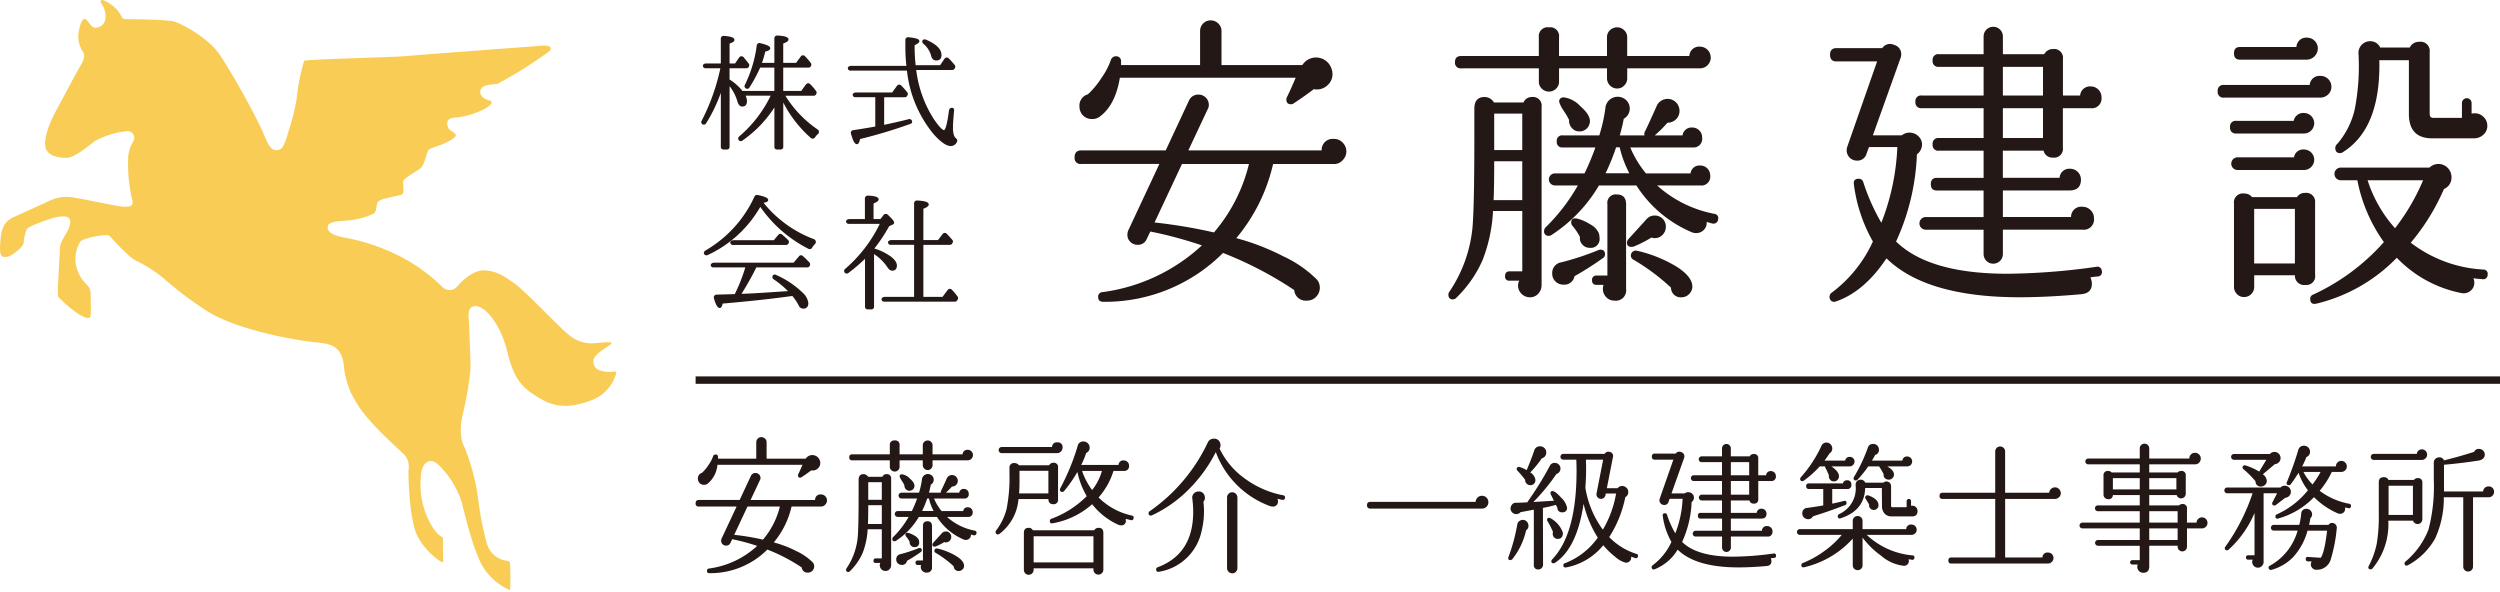
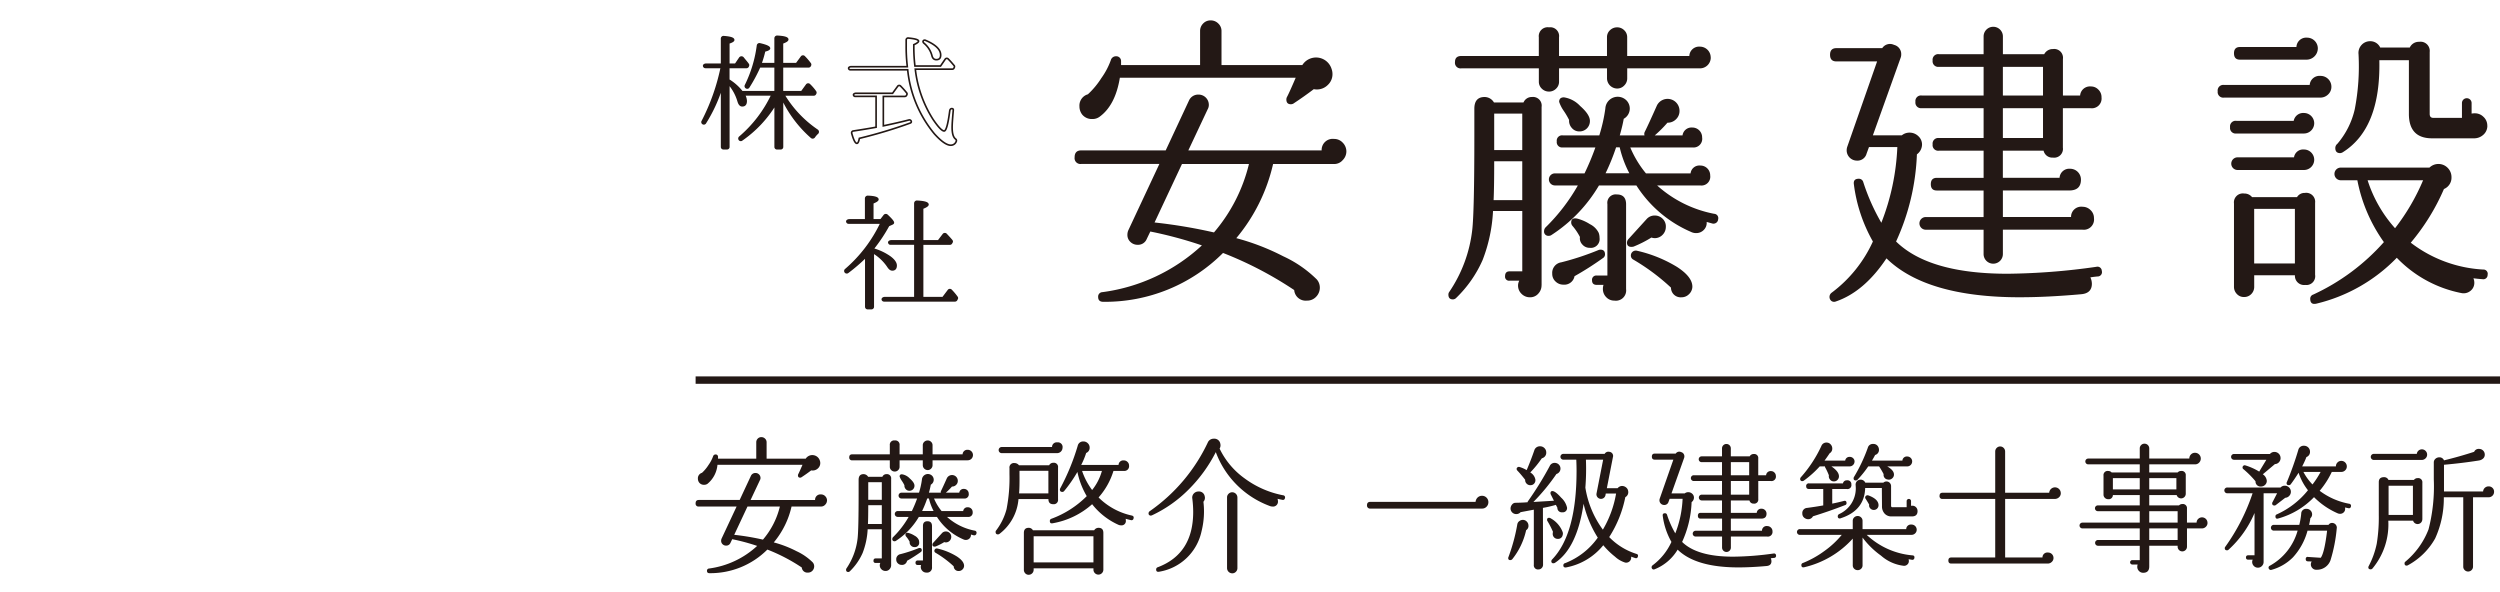
<svg xmlns="http://www.w3.org/2000/svg" id="レイヤー_1" data-name="レイヤー 1" width="380" height="90">
  <defs>
    <style>.cls-1{fill:#231815}.cls-2{fill:none;stroke:#231815;stroke-width:.25px}</style>
  </defs>
  <path class="cls-1" d="M123.77 20.82a.293.293 0 0 1-.437.057 18.05 18.05 0 0 1-4.4-5.828v7.27a.268.268 0 0 1-.284.285h-.532a.269.269 0 0 1-.285-.285V15.9a17.807 17.807 0 0 1-5.068 5.372.259.259 0 0 1-.38-.056.277.277 0 0 1 .057-.38 19.168 19.168 0 0 0 4.9-6.416h-4.214a1.935 1.935 0 0 1 .284.93c0 .474-.19.721-.588.721-.285 0-.475-.228-.608-.664a7.05 7.05 0 0 0-1.442-2.658v9.567a.269.269 0 0 1-.285.285h-.513a.268.268 0 0 1-.284-.285v-8.975a23.337 23.337 0 0 1-2.468 5.334.269.269 0 0 1-.4.095.257.257 0 0 1-.057-.361 31.727 31.727 0 0 0 2.885-8.162h-2.43a.262.262 0 0 1-.247-.19c-.057-.152.114-.285.361-.285h2.354V5.881a.285.285 0 0 1 .322-.3c1.007.076 1.5.228 1.5.494 0 .151-.266.3-.74.455v3.242h1.025l.645-.949a.311.311 0 0 1 .513-.019c.322.4.588.7.759.949a.231.231 0 0 1 .019.266l-.038.1a.29.29 0 0 1-.228.133h-2.7v1.9a7.742 7.742 0 0 1 2.031 1.8h5.03v-3.8h-2.354l-.094.19a23.2 23.2 0 0 1-1.576 2.905.258.258 0 0 1-.38.076.27.27 0 0 1-.094-.361 19.267 19.267 0 0 0 1.822-6.036.284.284 0 0 1 .36-.247c.969.228 1.443.436 1.443.664q0 .228-.74.4a16.3 16.3 0 0 1-.57 1.936h2.183V5.824a.3.3 0 0 1 .323-.3c1.044.057 1.576.209 1.576.474 0 .171-.266.342-.8.532v3.147h2.145l.741-1.006a.275.275 0 0 1 .455-.038 8.973 8.973 0 0 1 .892 1.044.258.258 0 0 1 0 .285l-.038.076a.26.26 0 0 1-.208.113h-3.987v3.8h2.924l.759-1.044a.284.284 0 0 1 .455-.019 6.842 6.842 0 0 1 .892 1.044.263.263 0 0 1 .019.266l-.056.095a.248.248 0 0 1-.228.133h-4.537a17.175 17.175 0 0 0 5.049 5.353.3.3 0 0 1 .019.513 3.177 3.177 0 0 0-.452.528Z" />
  <path class="cls-2" d="M123.77 20.82a.293.293 0 0 1-.437.057 18.05 18.05 0 0 1-4.4-5.828v7.27a.268.268 0 0 1-.284.285h-.532a.269.269 0 0 1-.285-.285V15.9a17.807 17.807 0 0 1-5.068 5.372.259.259 0 0 1-.38-.056.277.277 0 0 1 .057-.38 19.168 19.168 0 0 0 4.9-6.416h-4.214a1.935 1.935 0 0 1 .284.93c0 .474-.19.721-.588.721-.285 0-.475-.228-.608-.664a7.05 7.05 0 0 0-1.442-2.658v9.567a.269.269 0 0 1-.285.285h-.513a.268.268 0 0 1-.284-.285v-8.975a23.337 23.337 0 0 1-2.468 5.334.269.269 0 0 1-.4.095.257.257 0 0 1-.057-.361 31.727 31.727 0 0 0 2.885-8.162h-2.43a.262.262 0 0 1-.247-.19c-.057-.152.114-.285.361-.285h2.354V5.881a.285.285 0 0 1 .322-.3c1.007.076 1.5.228 1.5.494 0 .151-.266.3-.74.455v3.242h1.025l.645-.949a.311.311 0 0 1 .513-.019c.322.4.588.7.759.949a.231.231 0 0 1 .019.266l-.038.1a.29.29 0 0 1-.228.133h-2.7v1.9a7.742 7.742 0 0 1 2.031 1.8h5.03v-3.8h-2.354l-.094.19a23.2 23.2 0 0 1-1.576 2.905.258.258 0 0 1-.38.076.27.27 0 0 1-.094-.361 19.267 19.267 0 0 0 1.822-6.036.284.284 0 0 1 .36-.247c.969.228 1.443.436 1.443.664q0 .228-.74.4a16.3 16.3 0 0 1-.57 1.936h2.183V5.824a.3.3 0 0 1 .323-.3c1.044.057 1.576.209 1.576.474 0 .171-.266.342-.8.532v3.147h2.145l.741-1.006a.275.275 0 0 1 .455-.038 8.973 8.973 0 0 1 .892 1.044.258.258 0 0 1 0 .285l-.038.076a.26.26 0 0 1-.208.113h-3.987v3.8h2.924l.759-1.044a.284.284 0 0 1 .455-.019 6.842 6.842 0 0 1 .892 1.044.263.263 0 0 1 .019.266l-.056.095a.248.248 0 0 1-.228.133h-4.537a17.175 17.175 0 0 0 5.049 5.353.3.3 0 0 1 .019.513 3.177 3.177 0 0 0-.452.528Z" />
-   <path class="cls-1" d="M142.315 9.07c-.341 0-.569-.209-.664-.627a3.694 3.694 0 0 0-1.234-1.9c-.114-.114-.151-.247-.076-.342a.265.265 0 0 1 .323-.075c1.557.664 2.316 1.4 2.316 2.239 0 .477-.209.705-.665.705Zm-3.986 9.643a72.606 72.606 0 0 1-7.706 2.316c-.1.512-.209.759-.38.759-.247 0-.494-.494-.779-1.5a.285.285 0 0 1 .247-.38c1.139-.171 2.3-.361 3.455-.57v-4.687h-3.189a.239.239 0 0 1-.228-.171c-.076-.152.114-.3.38-.3h5.543l.759-1.044a.288.288 0 0 1 .456-.057 12.483 12.483 0 0 1 .93 1.044.258.258 0 0 1 .019.285l-.057.113a.288.288 0 0 1-.228.134h-3.284v4.475c1.405-.3 2.7-.588 3.872-.892a.29.29 0 0 1 .38.247c.019.095-.057.19-.19.228m6.188 3.36c-.607 0-1.442-.57-2.486-1.728a18.109 18.109 0 0 1-4.062-9.738h-8.732a.239.239 0 0 1-.228-.17c-.076-.152.114-.3.38-.3h8.523l-.057-.551a24.72 24.72 0 0 1-.114-2.543v-.972a.287.287 0 0 1 .342-.285c1.025.1 1.537.246 1.537.474 0 .133-.246.323-.721.532v.4a24.333 24.333 0 0 0 .171 2.847h3.891l.7-1.025a.294.294 0 0 1 .475-.038c.285.284.569.607.835.93l.057.057a.258.258 0 0 1 .019.285l-.057.132a.287.287 0 0 1-.228.133h-5.637a17.962 17.962 0 0 0 2.695 7.631c.8 1.177 1.367 1.766 1.69 1.766q.454 0 .854-3.075c.038-.266.247-.4.474-.285a.237.237 0 0 1 .057.228c-.095 1.12-.171 1.993-.171 2.6 0 .912.171 1.481.513 1.747a.292.292 0 0 1 .133.3.861.861 0 0 1-.855.646" />
  <path class="cls-2" d="M142.315 9.07c-.341 0-.569-.209-.664-.627a3.694 3.694 0 0 0-1.234-1.9c-.114-.114-.151-.247-.076-.342a.265.265 0 0 1 .323-.075c1.557.664 2.316 1.4 2.316 2.239 0 .477-.209.705-.665.705Zm-3.986 9.643a72.606 72.606 0 0 1-7.706 2.316c-.1.512-.209.759-.38.759-.247 0-.494-.494-.779-1.5a.285.285 0 0 1 .247-.38c1.139-.171 2.3-.361 3.455-.57v-4.687h-3.189a.239.239 0 0 1-.228-.171c-.076-.152.114-.3.38-.3h5.543l.759-1.044a.288.288 0 0 1 .456-.057 12.483 12.483 0 0 1 .93 1.044.258.258 0 0 1 .019.285l-.057.113a.288.288 0 0 1-.228.134h-3.284v4.475c1.405-.3 2.7-.588 3.872-.892a.29.29 0 0 1 .38.247c.019.095-.057.19-.19.228m6.188 3.36c-.607 0-1.442-.57-2.486-1.728a18.109 18.109 0 0 1-4.062-9.738h-8.732a.239.239 0 0 1-.228-.17c-.076-.152.114-.3.38-.3h8.523l-.057-.551a24.72 24.72 0 0 1-.114-2.543v-.972a.287.287 0 0 1 .342-.285c1.025.1 1.537.246 1.537.474 0 .133-.246.323-.721.532v.4a24.333 24.333 0 0 0 .171 2.847h3.891l.7-1.025a.294.294 0 0 1 .475-.038c.285.284.569.607.835.93l.057.057a.258.258 0 0 1 .019.285l-.057.132a.287.287 0 0 1-.228.133h-5.637a17.962 17.962 0 0 0 2.695 7.631c.8 1.177 1.367 1.766 1.69 1.766q.454 0 .854-3.075c.038-.266.247-.4.474-.285a.237.237 0 0 1 .057.228c-.095 1.12-.171 1.993-.171 2.6 0 .912.171 1.481.513 1.747a.292.292 0 0 1 .133.3.861.861 0 0 1-.855.646" />
-   <path class="cls-1" d="M119.708 36.993a.264.264 0 0 1-.209.113h-8.125a.238.238 0 0 1-.227-.17c-.077-.152.113-.3.379-.3h6.15l.722-.855a.269.269 0 0 1 .418-.018c.341.284.626.55.892.816a.264.264 0 0 1 .038.342Zm3.227 3.416a.261.261 0 0 1-.209.114h-7.84a44.711 44.711 0 0 1-2.278 4.063c-.057.094-.114.151-.152.208l1.063-.038c1.557-.057 3.55-.209 5.942-.36l.588-.038a13.96 13.96 0 0 0-2.392-2.013.3.3 0 0 1-.076-.417.244.244 0 0 1 .3-.038 13.575 13.575 0 0 1 4.081 2.734 2.364 2.364 0 0 1 .779 1.442c0 .475-.209.722-.645.722a.621.621 0 0 1-.57-.4 7.9 7.9 0 0 0-1.044-1.538l-.4.057c-3.246.456-6.682.8-10.327 1.12-.113.437-.208.664-.341.664-.266 0-.513-.455-.778-1.385a.3.3 0 0 1 .3-.4l2.828-.076a25.516 25.516 0 0 0 1.651-4.176.07.07 0 0 1 .019-.057c0-.038 0-.057.019-.076h-5.049a.246.246 0 0 1-.228-.133c-.095-.17.114-.341.418-.341h12.091l.855-1.007a.26.26 0 0 1 .38-.056 12.912 12.912 0 0 1 1.025 1.006.29.29 0 0 1 .038.322l-.057.095m.4-2.809a.282.282 0 0 1-.379.114 19.706 19.706 0 0 1-7.384-6.492 1.256 1.256 0 0 0-.134.208 17.651 17.651 0 0 1-7.934 7.233.267.267 0 0 1-.342-.095c-.095-.114-.019-.285.133-.38a18.32 18.32 0 0 0 7.517-8.276.307.307 0 0 1 .323-.152c1.006.209 1.519.418 1.519.646 0 .151-.285.266-.817.322l.114.152a17.943 17.943 0 0 0 7.707 5.581.331.331 0 0 1 .114.57 3.23 3.23 0 0 0-.437.569" />
-   <path class="cls-2" d="M119.708 36.993a.264.264 0 0 1-.209.113h-8.125a.238.238 0 0 1-.227-.17c-.077-.152.113-.3.379-.3h6.15l.722-.855a.269.269 0 0 1 .418-.018c.341.284.626.55.892.816a.264.264 0 0 1 .038.342Zm3.227 3.416a.261.261 0 0 1-.209.114h-7.84a44.711 44.711 0 0 1-2.278 4.063c-.057.094-.114.151-.152.208l1.063-.038c1.557-.057 3.55-.209 5.942-.36l.588-.038a13.96 13.96 0 0 0-2.392-2.013.3.3 0 0 1-.076-.417.244.244 0 0 1 .3-.038 13.575 13.575 0 0 1 4.081 2.734 2.364 2.364 0 0 1 .779 1.442c0 .475-.209.722-.645.722a.621.621 0 0 1-.57-.4 7.9 7.9 0 0 0-1.044-1.538l-.4.057c-3.246.456-6.682.8-10.327 1.12-.113.437-.208.664-.341.664-.266 0-.513-.455-.778-1.385a.3.3 0 0 1 .3-.4l2.828-.076a25.516 25.516 0 0 0 1.651-4.176.07.07 0 0 1 .019-.057c0-.038 0-.057.019-.076h-5.049a.246.246 0 0 1-.228-.133c-.095-.17.114-.341.418-.341h12.091l.855-1.007a.26.26 0 0 1 .38-.056 12.912 12.912 0 0 1 1.025 1.006.29.29 0 0 1 .038.322l-.057.095m.4-2.809a.282.282 0 0 1-.379.114 19.706 19.706 0 0 1-7.384-6.492 1.256 1.256 0 0 0-.134.208 17.651 17.651 0 0 1-7.934 7.233.267.267 0 0 1-.342-.095c-.095-.114-.019-.285.133-.38a18.32 18.32 0 0 0 7.517-8.276.307.307 0 0 1 .323-.152c1.006.209 1.519.418 1.519.646 0 .151-.285.266-.817.322l.114.152a17.943 17.943 0 0 0 7.707 5.581.331.331 0 0 1 .114.57 3.23 3.23 0 0 0-.437.569" />
  <path class="cls-1" d="M145.391 45.591a.291.291 0 0 1-.228.134h-10.782a.276.276 0 0 1-.247-.152c-.076-.171.114-.323.361-.323h4.575v-8.163h-3.721a.238.238 0 0 1-.228-.17c-.076-.152.114-.3.38-.3h3.569V30.9a.3.3 0 0 1 .322-.3c1.1.058 1.652.209 1.652.494 0 .152-.266.341-.816.55v4.974h2.411l.74-.968a.284.284 0 0 1 .455-.019c.3.323.589.626.835.93a.23.23 0 0 1 0 .3l-.056.1a.25.25 0 0 1-.228.132h-4.157v8.157h3.094l.816-1.082a.278.278 0 0 1 .418-.076 8.7 8.7 0 0 1 .911 1.082.228.228 0 0 1 0 .266Zm-9.776-4.574c-.228 0-.437-.171-.645-.494a7.1 7.1 0 0 0-2.241-2.126v8.22a.268.268 0 0 1-.284.284h-.551a.269.269 0 0 1-.285-.284v-7.575a26.58 26.58 0 0 1-2.733 2.355.272.272 0 1 1-.323-.437 21.421 21.421 0 0 0 5.373-7.062h-4.955a.239.239 0 0 1-.228-.17c-.076-.152.114-.3.38-.3h2.467v-3.269a.306.306 0 0 1 .323-.3c1.006.038 1.519.19 1.519.456 0 .152-.266.323-.778.531v2.582h1.234l.512-.665a.3.3 0 0 1 .455-.038c.627.589.931.95.931 1.12 0 .077-.057.133-.171.19l-.551.247a24.364 24.364 0 0 1-2.335 3.512v.057a8.491 8.491 0 0 1 2.563 1.214c.608.456.911.893.911 1.291 0 .437-.19.665-.588.665" />
  <path class="cls-2" d="M145.391 45.591a.291.291 0 0 1-.228.134h-10.782a.276.276 0 0 1-.247-.152c-.076-.171.114-.323.361-.323h4.575v-8.163h-3.721a.238.238 0 0 1-.228-.17c-.076-.152.114-.3.38-.3h3.569V30.9a.3.3 0 0 1 .322-.3c1.1.058 1.652.209 1.652.494 0 .152-.266.341-.816.55v4.974h2.411l.74-.968a.284.284 0 0 1 .455-.019c.3.323.589.626.835.93a.23.23 0 0 1 0 .3l-.056.1a.25.25 0 0 1-.228.132h-4.157v8.157h3.094l.816-1.082a.278.278 0 0 1 .418-.076 8.7 8.7 0 0 1 .911 1.082.228.228 0 0 1 0 .266Zm-9.776-4.574c-.228 0-.437-.171-.645-.494a7.1 7.1 0 0 0-2.241-2.126v8.22a.268.268 0 0 1-.284.284h-.551a.269.269 0 0 1-.285-.284v-7.575a26.58 26.58 0 0 1-2.733 2.355.272.272 0 1 1-.323-.437 21.421 21.421 0 0 0 5.373-7.062h-4.955a.239.239 0 0 1-.228-.17c-.076-.152.114-.3.38-.3h2.467v-3.269a.306.306 0 0 1 .323-.3c1.006.038 1.519.19 1.519.456 0 .152-.266.323-.778.531v2.582h1.234l.512-.665a.3.3 0 0 1 .455-.038c.627.589.931.95.931 1.12 0 .077-.057.133-.171.19l-.551.247a24.364 24.364 0 0 1-2.335 3.512v.057a8.491 8.491 0 0 1 2.563 1.214c.608.456.911.893.911 1.291 0 .437-.19.665-.588.665" />
  <path class="cls-1" d="M189.842 24.923h-10.179l-4.171 8.894a78.677 78.677 0 0 1 9.031 1.513 25.043 25.043 0 0 0 5.319-10.407ZM202.4 10.482a2.189 2.189 0 0 1 .137.778 2.218 2.218 0 0 1-.71 1.652 2.334 2.334 0 0 1-1.673.687 2.3 2.3 0 0 1-.459-.046q-1.514 1.147-2.98 2.11a.79.79 0 0 1-.5.183q-.689 0-.688-.734a.8.8 0 0 1 .092-.367q.368-.687 1.329-2.934h-26.729q-.687 4.218-3.118 5.96a1.781 1.781 0 0 1-1.054.32 1.88 1.88 0 0 1-1.559-.686 2.015 2.015 0 0 1-.413-1.239 1.786 1.786 0 0 1 1.285-1.833 12.193 12.193 0 0 0 2.04-2.453 11.127 11.127 0 0 0 1.443-2.727.8.8 0 0 1 .78-.6.725.725 0 0 1 .779.734v.6h12.011V4.705a1.58 1.58 0 0 1 .459-1.123 1.518 1.518 0 0 1 1.146-.481 1.592 1.592 0 0 1 1.17.481 1.538 1.538 0 0 1 .481 1.123v5.181h12.287a2.47 2.47 0 0 1 4.447.6m2.246 12.562a1.864 1.864 0 0 1-.55 1.283 1.692 1.692 0 0 1-1.283.6h-9.307a26.856 26.856 0 0 1-5.592 11.269 35.225 35.225 0 0 1 7.128 2.751 17.779 17.779 0 0 1 5.112 3.529 1.892 1.892 0 0 1 .458 1.237 1.971 1.971 0 0 1-.551 1.377 1.848 1.848 0 0 1-1.42.6 1.751 1.751 0 0 1-1.926-1.606 56.364 56.364 0 0 0-10.818-5.64 25.325 25.325 0 0 1-18.2 7.427c-.52 0-.78-.246-.78-.734a.668.668 0 0 1 .642-.734 27.574 27.574 0 0 0 15.127-7.107 62.841 62.841 0 0 0-7.839-2.109l-.551 1.146a1.413 1.413 0 0 1-1.375.872 1.54 1.54 0 0 1-1.1-.435 1.422 1.422 0 0 1-.459-1.077 1.744 1.744 0 0 1 .138-.689l4.722-10.086h-11.874a.891.891 0 0 1-1.009-1.009q0-1.053 1.009-1.054h12.836l3.531-7.564a1.532 1.532 0 0 1 1.468-.918 1.562 1.562 0 0 1 1.557 1.56 1.362 1.362 0 0 1-.183.687l-2.934 6.235h20.264a1.682 1.682 0 0 1 1.88-1.742 1.774 1.774 0 0 1 1.329.573 1.893 1.893 0 0 1 .55 1.353M257.239 43.629a1.625 1.625 0 0 1-.526 1.1 1.582 1.582 0 0 1-1.124.46 1.473 1.473 0 0 1-1.6-1.469 32.194 32.194 0 0 0-5.729-4.263.681.681 0 0 1-.368-.6.74.74 0 0 1 .275-.6.765.765 0 0 1 .687-.137 20.289 20.289 0 0 1 6.053 2.452q2.378 1.543 2.332 3.057Zm-4.033-9.171a1.691 1.691 0 0 1-.5 1.24 1.627 1.627 0 0 1-1.191.5 1.569 1.569 0 0 1-.5-.092 17.5 17.5 0 0 1-2.706 1.376 1.43 1.43 0 0 1-.321.045c-.459 0-.688-.213-.688-.642a.859.859 0 0 1 .229-.551l2.751-3.025a1.616 1.616 0 0 1 1.239-.55 1.669 1.669 0 0 1 1.191.481 1.614 1.614 0 0 1 .5 1.214m-5.548-8.114a16.462 16.462 0 0 1-1.467-3.942h-.551a32.04 32.04 0 0 1-1.6 3.942h3.622m-.5 4.722v12.887a1.562 1.562 0 0 1-1.789 1.743 1.648 1.648 0 0 1-1.237-.528 1.754 1.754 0 0 1-.5-1.26 1.827 1.827 0 0 1 .093-.6h-1.009c-.491 0-.734-.229-.734-.687a.648.648 0 0 1 .734-.734h1.6V31.021a1.277 1.277 0 0 1 1.422-1.466c.945 0 1.421.5 1.421 1.511m-4.172 4.311a2.19 2.19 0 0 1 .137.779 1.336 1.336 0 0 1-1.512 1.512 1.434 1.434 0 0 1-1.1-.5 1.344 1.344 0 0 1-.366-1.146 8.812 8.812 0 0 0-1.147-1.7.789.789 0 0 1-.185-.5q0-.779.919-.595a6.709 6.709 0 0 1 1.926.847 2.924 2.924 0 0 1 1.329 1.308m-1.329-17.01a1.567 1.567 0 0 1-1.606 1.605 1.456 1.456 0 0 1-1.145-.528 1.621 1.621 0 0 1-.414-1.215 11.5 11.5 0 0 0-.87-1.466 5.321 5.321 0 0 1-.642-1.284c0-.458.245-.688.732-.688a4.226 4.226 0 0 1 2.454 1.307q1.489 1.307 1.491 2.269m1.97 20.861a46.472 46.472 0 0 1-4.31 2.75 1.571 1.571 0 0 1-1.695 1.284 1.67 1.67 0 0 1-1.192-.482 1.551 1.551 0 0 1-.5-1.169 1.62 1.62 0 0 1 1.375-1.743 41.512 41.512 0 0 0 5.686-1.879.886.886 0 0 1 .275-.046c.459 0 .687.246.687.734a.672.672 0 0 1-.321.551m17.515-5.869a.711.711 0 0 1-.918.6q-.321-.091-.826-.23a1.5 1.5 0 0 1-.436 1.215 1.589 1.589 0 0 1-1.169.482 1.723 1.723 0 0 1-.779-.183 18.5 18.5 0 0 1-8.3-7.061h-5.684a22.652 22.652 0 0 1-7.2 7.52.661.661 0 0 1-.412.137.649.649 0 0 1-.734-.733.849.849 0 0 1 .23-.551 28.677 28.677 0 0 0 4.905-6.373h-3.485a.917.917 0 0 1 0-1.834h4.5a38.827 38.827 0 0 0 1.65-3.942h-4.952a.81.81 0 0 1-.917-.917.81.81 0 0 1 .917-.917h5.548a25.188 25.188 0 0 0 .917-4.08 1.881 1.881 0 0 1 3.185-1.261 1.775 1.775 0 0 1-.389 2.819q-.183 1.054-.6 2.522h3.759a.675.675 0 0 1 .046-.551q.55-1.1 1.835-3.987a1.813 1.813 0 0 1 3.438.824 1.717 1.717 0 0 1-.528 1.261 1.769 1.769 0 0 1-1.305.527 19.007 19.007 0 0 1-1.926 1.926h4.218a1.375 1.375 0 0 1 1.466-1.193 1.489 1.489 0 0 1 1.513 1.515 1.317 1.317 0 0 1-1.468 1.512H247.8a15.793 15.793 0 0 0 2.385 3.942h6.784a1.339 1.339 0 0 1 1.469-1.191 1.488 1.488 0 0 1 1.512 1.513 1.337 1.337 0 0 1-1.512 1.512h-6.558a18.028 18.028 0 0 0 8.666 4.31.66.66 0 0 1 .6.871m-29.763-10.554v-5.546h-4.265v5.546h4.265m0 7.611V24.51h-4.265q0 3.943-.091 5.915h4.356m28.654-21.686a1.644 1.644 0 0 1-1.652 1.651h-11.048v1.51a1.5 1.5 0 0 1-.458 1.1 1.454 1.454 0 0 1-1.055.458 1.562 1.562 0 0 1-1.558-1.559V10.39h-7.29v2.016a1.428 1.428 0 0 1-.459 1.078 1.48 1.48 0 0 1-1.054.436 1.531 1.531 0 0 1-1.1-.436 1.428 1.428 0 0 1-.459-1.078V10.39h-11.782a.851.851 0 0 1-.963-.963q0-.916.963-.917H233.9V5.668a1.358 1.358 0 0 1 1.559-1.513 1.337 1.337 0 0 1 1.513 1.513V8.51h7.29V5.668a1.43 1.43 0 0 1 .457-1.078 1.547 1.547 0 0 1 1.1-.435 1.494 1.494 0 0 1 1.055.435 1.427 1.427 0 0 1 .458 1.078V8.51h9.444a1.488 1.488 0 0 1 1.6-1.421 1.644 1.644 0 0 1 1.652 1.65m-25.712 34.615a1.842 1.842 0 0 1-.5 1.283 1.619 1.619 0 0 1-1.237.551 1.769 1.769 0 0 1-1.307-.528 1.719 1.719 0 0 1-.528-1.262 1.621 1.621 0 0 1 .183-.732h-1.468a.609.609 0 0 1-.688-.688c0-.489.231-.734.688-.734h1.927v-9.168h-4.447a23.794 23.794 0 0 1-1.583 7.449 18.141 18.141 0 0 1-4.011 5.754.7.7 0 0 1-.5.229q-.689 0-.688-.734a.675.675 0 0 1 .137-.413 20.962 20.962 0 0 0 3.485-9.4q.321-2.751.321-14.3v-4.128q0-1.788 1.559-1.788a1.654 1.654 0 0 1 1.421.826h4.493a1.354 1.354 0 0 1 1.284-.826 1.317 1.317 0 0 1 1.466 1.513v27.1M310.537 20.98v-4.538h-6.1v4.538Zm0-6.464v-4.355h-6.1v4.355h6.1m8.893.275a1.48 1.48 0 0 1-1.7 1.651h-4.172v6a1.338 1.338 0 0 1-1.512 1.514 1.358 1.358 0 0 1-1.422-1.055h-6.19v4.126h8.619a1.473 1.473 0 0 1 1.6-1.376 1.644 1.644 0 0 1 1.651 1.651q0 1.652-1.788 1.65h-10.078v4.035H314.8a1.544 1.544 0 0 1 1.742-1.559 1.7 1.7 0 0 1 1.215.5 1.647 1.647 0 0 1 .527 1.237 1.56 1.56 0 0 1-1.788 1.742h-12.058v3.668a1.467 1.467 0 1 1-2.933 0v-3.658h-8.757a.963.963 0 1 1 0-1.925h8.757v-4.035H294.4q-.916 0-.916-.962t.916-.963h7.108v-4.126h-6.786a.851.851 0 0 1-.962-.964.851.851 0 0 1 .962-.962h6.786v-4.538h-9.4a.851.851 0 0 1-.962-.963.85.85 0 0 1 .962-.963h9.4v-4.355h-6.786a.851.851 0 0 1-.962-.963.85.85 0 0 1 .962-.963h6.786V5.576a1.467 1.467 0 1 1 2.933 0v2.659h6.281a1.46 1.46 0 0 1 1.331-.779 1.337 1.337 0 0 1 1.512 1.512v5.548h2.613a1.5 1.5 0 0 1 1.651-1.375 1.541 1.541 0 0 1 1.123.481 1.592 1.592 0 0 1 .481 1.169m.047 26.408a.653.653 0 0 1-.643.824q-.55.048-1.1.138a2.336 2.336 0 0 1 .228.963q0 1.467-1.649 1.6-5.136.458-9.308.46-14.213 0-20.263-5.915-3.395 5.089-7.7 6.556a.676.676 0 0 1-.688-.092.793.793 0 0 1 .043-1.233 20.048 20.048 0 0 0 6.28-7.793 23.558 23.558 0 0 1-2.888-8.666q-.135-.87.735-.871a.685.685 0 0 1 .687.5 31.5 31.5 0 0 0 2.751 6.19 35.431 35.431 0 0 0 2.43-11.509h-4.31l-.368 1.009a1.426 1.426 0 0 1-1.465 1.055 1.562 1.562 0 0 1-1.558-1.559 1.682 1.682 0 0 1 .091-.55l4.535-12.971h-6.189q-.963 0-.963-1.008t.963-1.008h6.969a1.408 1.408 0 0 1 1.786-.5 1.436 1.436 0 0 1 1.1 1.465 1.328 1.328 0 0 1-.092.505l-4.218 11.783h4.4a1.824 1.824 0 0 1 1.193-.413 1.889 1.889 0 0 1 1.307.527 1.711 1.711 0 0 1 .572 1.308 1.873 1.873 0 0 1-.779 1.466 34.783 34.783 0 0 1-3.165 13.25q5 4.9 16.964 4.9a101 101 0 0 0 13.479-1.055.656.656 0 0 1 .826.643M368.311 27.4h-8.435a20.05 20.05 0 0 0 4.172 7.29 32.389 32.389 0 0 0 4.263-7.29Zm9.766-8.3a1.8 1.8 0 0 1-.6 1.376 2.084 2.084 0 0 1-1.468.55h-6.326q-3.531 0-3.531-3.713v-8.16h-4.493q.229 10.361-5.547 13.982a.836.836 0 0 1-.413.138c-.488 0-.732-.259-.732-.78a.824.824 0 0 1 .319-.641 12.289 12.289 0 0 0 2.638-5.25 34.451 34.451 0 0 0 .573-8.367 1.771 1.771 0 0 1 .5-1.444 1.74 1.74 0 0 1 1.239-.527 1.654 1.654 0 0 1 1.557.962h4.493a1.506 1.506 0 0 1 1.421-.87 1.4 1.4 0 0 1 1.606 1.559v9.4c0 .4.182.6.549.6h4.354v-2.252a.734.734 0 1 1 1.468 0v1.605a2.546 2.546 0 0 1 .506-.047 1.848 1.848 0 0 1 1.307.55 1.78 1.78 0 0 1 .572 1.329m.046 22.648a.65.65 0 0 1-.781.688 21.547 21.547 0 0 1-1.375-.138 1.71 1.71 0 0 1 .138.689 1.523 1.523 0 0 1-.573 1.214 1.647 1.647 0 0 1-1.4.344 18.544 18.544 0 0 1-9.812-5.364 25.193 25.193 0 0 1-12.194 6.968q-.963.231-.963-.733a.65.65 0 0 1 .458-.642 32.623 32.623 0 0 0 10.738-7.974 23.93 23.93 0 0 1-4.033-9.4H355.8a.963.963 0 0 1 0-1.926h13.479a1.965 1.965 0 0 1 2.774.046 1.982 1.982 0 0 1 .573 1.421 1.858 1.858 0 0 1-1.147 1.789 32.8 32.8 0 0 1-5.042 8.16 19.822 19.822 0 0 0 11 4.08.65.65 0 0 1 .687.779m-29.3-1.7v-8.3h-6.189v8.3h6.189M351.9 41.8a1.337 1.337 0 0 1-1.512 1.512 1.39 1.39 0 0 1-1.559-1.467h-6.189v1.742a1.54 1.54 0 0 1-.435 1.1 1.483 1.483 0 0 1-1.125.459 1.421 1.421 0 0 1-1.08-.464 1.532 1.532 0 0 1-.435-1.1V30.929a1.357 1.357 0 0 1 1.557-1.513 1.478 1.478 0 0 1 1.192.55h6.832a1.33 1.33 0 0 1 1.191-.642 1.358 1.358 0 0 1 1.559 1.514V41.8m.413-34.431a1.725 1.725 0 0 1-1.7 1.7h-10.126c-.612 0-.916-.321-.916-.963s.3-.962.916-.962h8.573a1.487 1.487 0 0 1 1.605-1.421 1.642 1.642 0 0 1 1.65 1.65m-.55 16.917a1.565 1.565 0 0 1-1.561 1.55h-10.085a.963.963 0 0 1 0-1.926h8.575a1.4 1.4 0 0 1 1.513-1.191 1.565 1.565 0 0 1 1.558 1.558m0-5.548a1.567 1.567 0 0 1-1.558 1.56h-10.269a.852.852 0 0 1-.964-.963.852.852 0 0 1 .964-.963h8.709a1.47 1.47 0 0 1 1.56-1.192 1.565 1.565 0 0 1 1.558 1.558m2.612-5.546a1.563 1.563 0 0 1-.5 1.169 1.669 1.669 0 0 1-1.191.48h-14.629a.851.851 0 0 1-.963-.961.851.851 0 0 1 .963-.963h13.02a1.5 1.5 0 0 1 1.65-1.376 1.644 1.644 0 0 1 1.65 1.651M105.734 57.212H380v1.125H105.734zM118.541 76.992h-4.923l-2.017 4.3a38.146 38.146 0 0 1 4.367.731 12.1 12.1 0 0 0 2.573-5.031Zm6.074-6.983a1.048 1.048 0 0 1 .066.376 1.068 1.068 0 0 1-.344.8 1.146 1.146 0 0 1-1.031.311q-.73.555-1.441 1.02a.382.382 0 0 1-.243.089c-.222 0-.332-.118-.332-.354a.388.388 0 0 1 .044-.179q.175-.331.643-1.419h-12.925a4.191 4.191 0 0 1-1.509 2.882.859.859 0 0 1-.509.155.908.908 0 0 1-.754-.333.97.97 0 0 1-.2-.6.865.865 0 0 1 .621-.887 5.817 5.817 0 0 0 .987-1.186 5.387 5.387 0 0 0 .7-1.319.389.389 0 0 1 .377-.288.351.351 0 0 1 .377.355v.288h5.809v-2.5a.769.769 0 0 1 .221-.544.736.736 0 0 1 .555-.232.774.774 0 0 1 .565.232.744.744 0 0 1 .232.544v2.5h5.942a1.2 1.2 0 0 1 2.151.289m1.086 6.074a.9.9 0 0 1-.266.621.827.827 0 0 1-.621.288h-4.5a12.974 12.974 0 0 1-2.7 5.454 17 17 0 0 1 3.447 1.33 8.575 8.575 0 0 1 2.472 1.707.912.912 0 0 1 .222.6.955.955 0 0 1-.266.665.9.9 0 0 1-.687.287.848.848 0 0 1-.932-.775 27.141 27.141 0 0 0-5.232-2.727 12.242 12.242 0 0 1-8.8 3.591q-.378 0-.378-.354a.324.324 0 0 1 .311-.355 13.343 13.343 0 0 0 7.316-3.437 30.523 30.523 0 0 0-3.791-1.019l-.266.554a.684.684 0 0 1-.665.421.745.745 0 0 1-.533-.21.691.691 0 0 1-.221-.521.825.825 0 0 1 .066-.333l2.284-4.877h-5.742a.431.431 0 0 1-.488-.487c0-.34.163-.511.488-.511h6.208l1.706-3.657a.743.743 0 0 1 .709-.445.758.758 0 0 1 .755.755.649.649 0 0 1-.09.332l-1.418 3.015h9.8a.813.813 0 0 1 .909-.842.859.859 0 0 1 .643.277.915.915 0 0 1 .266.654M146.541 86.037a.788.788 0 0 1-.256.532.761.761 0 0 1-.543.222.712.712 0 0 1-.776-.709 15.492 15.492 0 0 0-2.766-2.062.328.328 0 0 1-.177-.289.358.358 0 0 1 .133-.288.371.371 0 0 1 .332-.067 9.8 9.8 0 0 1 2.926 1.187q1.149.743 1.127 1.474ZM144.59 81.6a.816.816 0 0 1-.245.6.79.79 0 0 1-.576.244.763.763 0 0 1-.243-.045 8.356 8.356 0 0 1-1.309.665.639.639 0 0 1-.155.023c-.222 0-.332-.1-.332-.31a.417.417 0 0 1 .11-.267l1.331-1.463a.777.777 0 0 1 .6-.266.8.8 0 0 1 .576.233.773.773 0 0 1 .245.586m-2.683-3.923a8.018 8.018 0 0 1-.71-1.907h-.265a15.609 15.609 0 0 1-.776 1.907h1.751m-.244 2.284v6.229a.754.754 0 0 1-.864.842.793.793 0 0 1-.6-.254.853.853 0 0 1-.244-.61.931.931 0 0 1 .044-.289h-.488c-.236 0-.354-.109-.354-.331a.313.313 0 0 1 .354-.355h.777v-5.252q0-.711.686-.71t.688.732m-2.017 2.083a1.073 1.073 0 0 1 .066.378.646.646 0 0 1-.731.731.694.694 0 0 1-.533-.244.65.65 0 0 1-.177-.554 4.211 4.211 0 0 0-.554-.821.38.38 0 0 1-.089-.243c0-.251.148-.348.443-.288a3.215 3.215 0 0 1 .931.41 1.415 1.415 0 0 1 .644.631M139 73.821a.757.757 0 0 1-.776.777.705.705 0 0 1-.553-.254.792.792 0 0 1-.2-.589 5.38 5.38 0 0 0-.42-.71 2.539 2.539 0 0 1-.311-.62c0-.222.119-.333.355-.333a2.043 2.043 0 0 1 1.186.632q.721.633.72 1.1m.954 10.089a22.9 22.9 0 0 1-2.083 1.329.762.762 0 0 1-.821.622.806.806 0 0 1-.577-.235.751.751 0 0 1-.244-.564.782.782 0 0 1 .666-.842 20.418 20.418 0 0 0 2.749-.911.467.467 0 0 1 .133-.021c.221 0 .333.118.333.355a.327.327 0 0 1-.156.267m8.469-2.84a.342.342 0 0 1-.443.288l-.4-.11a.725.725 0 0 1-.21.588.766.766 0 0 1-.566.233.826.826 0 0 1-.376-.089 8.943 8.943 0 0 1-4.013-3.414h-2.75a10.952 10.952 0 0 1-3.48 3.636.325.325 0 0 1-.2.065.313.313 0 0 1-.355-.353.409.409 0 0 1 .111-.266 13.938 13.938 0 0 0 2.373-3.082h-1.685a.444.444 0 0 1 0-.887h2.17a18.071 18.071 0 0 0 .8-1.907h-2.395a.444.444 0 0 1 0-.887h2.683a12.052 12.052 0 0 0 .443-1.973.91.91 0 0 1 1.541-.609.861.861 0 0 1-.188 1.364 12.491 12.491 0 0 1-.289 1.218h1.819a.322.322 0 0 1 .021-.265q.267-.532.888-1.929a.877.877 0 0 1 1.663.4.831.831 0 0 1-.256.609.854.854 0 0 1-.631.255 9.2 9.2 0 0 1-.932.931h2.04a.665.665 0 0 1 .709-.576.719.719 0 0 1 .732.732.637.637 0 0 1-.709.731h-4.567a7.61 7.61 0 0 0 1.152 1.907h3.281a.648.648 0 0 1 .71-.577.719.719 0 0 1 .731.733.646.646 0 0 1-.731.731h-3.17a8.719 8.719 0 0 0 4.19 2.084.318.318 0 0 1 .288.42m-14.389-5.1v-2.685h-2.061v2.683h2.061m0 3.68v-2.86h-2.061q0 1.906-.045 2.86h2.106m13.857-10.486a.794.794 0 0 1-.8.8h-5.343v.734a.725.725 0 0 1-.222.532.7.7 0 0 1-.51.222.756.756 0 0 1-.753-.754v-.732h-3.526v.976a.689.689 0 0 1-.221.52.719.719 0 0 1-.51.211.741.741 0 0 1-.532-.211.687.687 0 0 1-.222-.52v-.976h-5.7a.411.411 0 0 1-.466-.465c0-.3.155-.445.466-.445h5.7v-1.379a.656.656 0 0 1 .754-.73.646.646 0 0 1 .731.73v1.375h3.526v-1.375a.69.69 0 0 1 .221-.52.746.746 0 0 1 .532-.21.721.721 0 0 1 .51.21.691.691 0 0 1 .222.52v1.375h4.567a.719.719 0 0 1 .776-.686.8.8 0 0 1 .8.8M135.456 85.9a.9.9 0 0 1-.244.621.779.779 0 0 1-.6.266.856.856 0 0 1-.633-.256.83.83 0 0 1-.255-.609.79.79 0 0 1 .089-.355h-.71a.294.294 0 0 1-.332-.332c0-.237.111-.354.332-.354h.931V80.45h-2.149a11.531 11.531 0 0 1-.765 3.6 8.783 8.783 0 0 1-1.94 2.782.339.339 0 0 1-.244.11q-.333 0-.333-.353a.331.331 0 0 1 .067-.2 10.139 10.139 0 0 0 1.684-4.544q.156-1.331.156-6.917v-1.992q0-.867.753-.866a.8.8 0 0 1 .688.4h2.173a.652.652 0 0 1 .62-.4.638.638 0 0 1 .71.732V85.9M167.491 71.582h-3.015a10.323 10.323 0 0 0 1.529 2.9 8.1 8.1 0 0 0 1.486-2.9Zm4.81 7.205a.309.309 0 0 1-.421.267c-.266-.06-.524-.126-.776-.2a1.387 1.387 0 0 1 .022.244.656.656 0 0 1-.731.754.99.99 0 0 1-.355-.066 10.554 10.554 0 0 1-4.035-3.148 12.126 12.126 0 0 1-6.007 2.9c-.281.059-.422-.058-.422-.355a.333.333 0 0 1 .244-.333 14.759 14.759 0 0 0 5.365-3.436 12.015 12.015 0 0 1-1.419-3.68 20.968 20.968 0 0 1-2.016 2.905.342.342 0 0 1-.267.133q-.378 0-.378-.355a.384.384 0 0 1 .045-.177 34.047 34.047 0 0 0 2.661-6.474.835.835 0 0 1 .864-.665.919.919 0 0 1 .676.277.9.9 0 0 1 .277.655.838.838 0 0 1-.531.819 11.335 11.335 0 0 1-.755 1.819h5.677a.714.714 0 0 1 .8-.688.764.764 0 0 1 .565.233.742.742 0 0 1 .233.543.725.725 0 0 1-.82.82h-1.551a10.871 10.871 0 0 1-2.262 4.035 10.21 10.21 0 0 0 5.055 2.749c.235.06.325.2.265.421m-6.1 6.7v-3.969h-9.089v3.968h9.089m1.507 1.131a.754.754 0 0 1-1.507 0v-.223h-9.089v.223a.756.756 0 0 1-.754.753.69.69 0 0 1-.521-.221.745.745 0 0 1-.211-.532v-5.609c0-.518.245-.776.732-.776a.707.707 0 0 1 .643.376h9.311a.755.755 0 0 1 .665-.376q.732 0 .731.776v5.609M159.355 75v-3.44h-4.39v.577q.022 1.95-.066 2.86h4.456m2.15-6.94a.833.833 0 0 1-.82.821h-8.424a.466.466 0 0 1 0-.932h7.648a.708.708 0 0 1 .8-.708.715.715 0 0 1 .8.819m-.687 7.849a.647.647 0 0 1-.732.731q-.732 0-.731-.777h-4.549a7.383 7.383 0 0 1-2.905 5.3.424.424 0 0 1-.221.068c-.237 0-.354-.127-.354-.378a.318.318 0 0 1 .066-.2 9.166 9.166 0 0 0 1.6-3.26 24.518 24.518 0 0 0 .443-5.342v-.887a.677.677 0 0 1 .754-.776.842.842 0 0 1 .688.333h4.589a.7.7 0 0 1 .642-.377.637.637 0 0 1 .71.731v4.834M188.087 75.6v10.747a.767.767 0 0 1-.233.566.746.746 0 0 1-.543.233.8.8 0 0 1-.8-.8V75.6a.746.746 0 0 1 .233-.544.768.768 0 0 1 .565-.232.795.795 0 0 1 .776.776Zm-4.967-.155a.889.889 0 0 1-.2.82 12.413 12.413 0 0 1-.288 4.5A7.893 7.893 0 0 1 176.2 86.9c-.31.058-.465-.052-.465-.333a.349.349 0 0 1 .265-.355q5.365-2.038 5.365-8.4a15.891 15.891 0 0 0-.133-2.018.9.9 0 0 1 .222-.775.954.954 0 0 1 .732-.311.869.869 0 0 1 .93.732m12.195.266a.3.3 0 0 1-.4.266c-.251-.045-.5-.1-.731-.155a.955.955 0 0 1 .066.333.744.744 0 0 1-.842.842 1.123 1.123 0 0 1-.422-.089 13.884 13.884 0 0 1-8.18-8.18 22.235 22.235 0 0 1-4.157 5.709 19.458 19.458 0 0 1-5.532 3.89.4.4 0 0 1-.177.044.312.312 0 0 1-.354-.354.382.382 0 0 1 .177-.311 26.437 26.437 0 0 0 8.868-10.531.973.973 0 0 1 .864-.488.92.92 0 0 1 1 .776.965.965 0 0 1-.111.732 11.858 11.858 0 0 0 3.813 4.534 14.406 14.406 0 0 0 5.853 2.561.315.315 0 0 1 .267.421M226.234 76.341a.964.964 0 0 1-.271.67.906.906 0 0 1-.692.292H208.31a.462.462 0 0 1-.524-.523q0-.5.524-.5h15.977a1.038 1.038 0 0 1 .314-.66.974.974 0 0 1 1.351.021.953.953 0 0 1 .282.7ZM245.645 75.021h-1.569l-.044.252a.693.693 0 1 1-1.359-.273l1.006-5.13h-2.618a36.549 36.549 0 0 1-.085 4.251 14.65 14.65 0 0 0 2.66 6.387 16.042 16.042 0 0 0 2.009-5.487Zm3.311 9.59c-.057.21-.2.281-.42.21a11.053 11.053 0 0 1-.607-.21.766.766 0 0 1-.9.9 4.044 4.044 0 0 1-1.549-.9 11.77 11.77 0 0 1-1.782-1.737 9.512 9.512 0 0 1-5.63 3.371c-.294.042-.44-.062-.44-.315a.331.331 0 0 1 .272-.334 10.934 10.934 0 0 0 4.962-3.874 16.908 16.908 0 0 1-2.158-5.151q-1 6.783-4.355 8.982a.5.5 0 0 1-.229.064.278.278 0 0 1-.314-.315.38.38 0 0 1 .125-.272q3.7-3.852 3.706-13.423 0-.858-.041-1.737h-1.99a.441.441 0 0 1 0-.881h6.3a.647.647 0 0 1 .712-.313.625.625 0 0 1 .545.817l-.922 4.712h1.635a.925.925 0 0 1 .606-.336.963.963 0 0 1 .67.21.851.851 0 0 1 .336.607.839.839 0 0 1-.44.88 17.543 17.543 0 0 1-2.449 6.071 9.844 9.844 0 0 0 4.146 2.556c.21.056.279.2.21.418m-11.434-3.266a.689.689 0 0 1-.733.565.751.751 0 0 1-.775-.775 1.033 1.033 0 0 1 .042-.293 13.326 13.326 0 0 0-.838-1.633.313.313 0 0 1-.063-.188c0-.21.1-.314.294-.314a.439.439 0 0 1 .229.062 4.032 4.032 0 0 1 1.844 2.094.724.724 0 0 1 0 .482M235.03 68.76a.867.867 0 0 1-.671.9 16.863 16.863 0 0 1-1.758 2.156 1.564 1.564 0 0 1 .774 1.068.756.756 0 0 1-.157.587.685.685 0 0 1-.512.272.755.755 0 0 1-.639-.21.74.74 0 0 1-.241-.607q-.671-.86-1.172-1.382a.374.374 0 0 1-.126-.273.283.283 0 0 1 .136-.24.353.353 0 0 1 .3-.052 4.68 4.68 0 0 1 1.089.482q.628-1.467 1.151-2.974a.873.873 0 0 1 .88-.65.913.913 0 0 1 .671.273.891.891 0 0 1 .272.649m3.161 8.375a.639.639 0 0 1-.712.734.664.664 0 0 1-.754-.691l-.229-.439a17.076 17.076 0 0 1-1.969.46l.021 8.648a.687.687 0 0 1-.21.5.662.662 0 0 1-.481.209.629.629 0 0 1-.712-.712v-8.372l-2.01.377a.882.882 0 0 1-.67.293.859.859 0 0 1-.859-.858.932.932 0 0 1 .22-.577.66.66 0 0 1 .535-.282q1.13-.021 1.842-.083a.225.225 0 0 1 .063-.168 50.872 50.872 0 0 0 3.287-5.319.816.816 0 0 1 .922-.482.85.85 0 0 1 .564.356.859.859 0 0 1-.459 1.319 30.787 30.787 0 0 1-3.5 4.252l3.12-.189-.481-.963a.414.414 0 0 1-.043-.189q0-.314.294-.314.441 0 1.329 1a2.9 2.9 0 0 1 .89 1.486m-5.858 2.77a.766.766 0 0 1-.356.69 10.757 10.757 0 0 1-2.115 4.419.4.4 0 0 1-.292.125.278.278 0 0 1-.315-.314.369.369 0 0 1 .042-.167 27.625 27.625 0 0 0 1.34-4.963.741.741 0 0 1 .335-.5.832.832 0 0 1 .5-.168.809.809 0 0 1 .607.262.863.863 0 0 1 .251.618M265.875 75.188v-2.072h-2.786v2.072Zm0-2.952v-1.989h-2.786v1.989h2.786m4.062.126a.676.676 0 0 1-.774.754h-1.906v2.742a.612.612 0 0 1-.692.692.62.62 0 0 1-.648-.483h-2.828v1.885h3.937a.672.672 0 0 1 .733-.628.748.748 0 0 1 .753.754q0 .755-.815.754h-4.608v1.843h4.734a.7.7 0 0 1 .8-.712.778.778 0 0 1 .555.23.751.751 0 0 1 .241.565.713.713 0 0 1-.817.8h-5.508v1.672a.67.67 0 1 1-1.34 0v-1.676h-4a.44.44 0 1 1 0-.879h4v-1.843H258.5c-.28 0-.419-.147-.419-.44s.139-.44.419-.44h3.245v-1.885h-3.1a.44.44 0 0 1 0-.879h3.1v-2.072h-4.294a.44.44 0 0 1 0-.88h4.294v-1.989h-3.1a.44.44 0 0 1 0-.88h3.1v-1.214a.67.67 0 1 1 1.34 0v1.214h2.87a.664.664 0 0 1 .606-.356.611.611 0 0 1 .692.691v2.534h1.193a.684.684 0 0 1 .753-.629.705.705 0 0 1 .513.22.723.723 0 0 1 .221.535m.02 12.061a.3.3 0 0 1-.293.378 5.29 5.29 0 0 0-.5.062 1.089 1.089 0 0 1 .1.439c0 .447-.25.692-.754.733q-2.343.209-4.25.21-6.492 0-9.255-2.7a7.125 7.125 0 0 1-3.519 2.993.31.31 0 0 1-.314-.041.364.364 0 0 1 .022-.567 9.164 9.164 0 0 0 2.869-3.559 10.725 10.725 0 0 1-1.321-3.958q-.061-.4.336-.4a.313.313 0 0 1 .315.231 14.228 14.228 0 0 0 1.256 2.826 16.19 16.19 0 0 0 1.11-5.255h-1.969l-.168.461a.654.654 0 0 1-.67.481.714.714 0 0 1-.712-.712.756.756 0 0 1 .042-.251l2.073-5.926h-2.826c-.294 0-.44-.153-.44-.46s.146-.461.44-.461h3.182a.647.647 0 0 1 .818-.231.658.658 0 0 1 .5.67.589.589 0 0 1-.043.23L254.065 75h2.01a.828.828 0 0 1 .544-.188.861.861 0 0 1 .6.24.782.782 0 0 1 .262.6.853.853 0 0 1-.357.67 15.9 15.9 0 0 1-1.443 6.052q2.28 2.241 7.746 2.24a45.94 45.94 0 0 0 6.156-.481.3.3 0 0 1 .377.293M285.537 76.8a.715.715 0 0 1-.712.712.705.705 0 0 1-.554-.251.631.631 0 0 1-.157-.567q-.357-.606-.523-.857a.323.323 0 0 1 .051-.482.382.382 0 0 1 .326-.063q1.569.566 1.569 1.508Zm5.11-6.659a.749.749 0 0 1-.755.753h-3.034q1.024.587 1.025 1.236a.74.74 0 0 1-.293.6.716.716 0 0 1-.65.157.7.7 0 0 1-.628-.816 10.2 10.2 0 0 0-.691-1.174h-1.653a16.121 16.121 0 0 1-1.635 2.032.336.336 0 0 1-.251.1q-.335 0-.335-.315a.416.416 0 0 1 .042-.188 24.473 24.473 0 0 0 2.116-4.461.781.781 0 0 1 .816-.585.809.809 0 0 1 .8.5.934.934 0 0 1 .083.377.791.791 0 0 1-.586.8c-.126.251-.286.537-.483.857h4.628a.674.674 0 0 1 .733-.628.751.751 0 0 1 .755.754m.818 7.538q0 .817-.86.817h-3.12a1.342 1.342 0 0 1-1.027-.428 1.623 1.623 0 0 1-.4-1.143l-.021-2.743h-2.534q-.107 3.419-3.707 4.588a.331.331 0 0 1-.147.042q-.313 0-.314-.335a.378.378 0 0 1 .209-.335 4.289 4.289 0 0 0 2.534-3.832c0-.168-.006-.342-.021-.524a.767.767 0 0 1 .189-.638.78.78 0 0 1 1.276.22h2.744a.7.7 0 0 1 1.174.5v3a.2.2 0 0 0 .23.231h2.136v-.944a.335.335 0 0 1 .669 0v.734a.793.793 0 0 1 .189-.021.77.77 0 0 1 .565.231.787.787 0 0 1 .232.585m-10.053-4.021a.592.592 0 0 1-.67.67H278.5v2.218q.94-.189 1.737-.4c.294-.084.439.029.439.336a.3.3 0 0 1-.23.293q-2.367.921-4.878 1.7a.8.8 0 0 1-.735.441.881.881 0 0 1-.48-.148.794.794 0 0 1-.4-.711.772.772 0 0 1 .731-.859q1.278-.168 2.45-.378v-2.495h-2.156c-.294 0-.439-.138-.439-.417a.388.388 0 0 1 .439-.44h5.151a.573.573 0 0 1 .607-.462.583.583 0 0 1 .67.649m.482-3.5a.705.705 0 0 1-.22.513.728.728 0 0 1-.534.219h-2.765q1.152.777 1.152 1.508a.762.762 0 0 1-.22.545.732.732 0 0 1-.554.23.723.723 0 0 1-.587-.283.766.766 0 0 1-.168-.638 9.412 9.412 0 0 0-.544-1.173.229.229 0 0 1-.042-.189h-.806a15.5 15.5 0 0 1-2.408 2.158.423.423 0 0 1-.229.084.3.3 0 0 1-.336-.336.394.394 0 0 1 .1-.25 19.349 19.349 0 0 0 3.12-4.755.809.809 0 0 1 .8-.523.8.8 0 0 1 .605.272.9.9 0 0 1 .253.628.814.814 0 0 1-.4.733q-.315.483-.775 1.11h3.14a.648.648 0 0 1 .692-.566.709.709 0 0 1 .523.211.687.687 0 0 1 .21.5m9.443 10.365a.744.744 0 0 1-.229.544.766.766 0 0 1-.566.231h-6.806a11.577 11.577 0 0 0 6.975 3.12.283.283 0 0 1 .272.378.3.3 0 0 1-.378.292 16.306 16.306 0 0 0-.5-.083 1.089 1.089 0 0 1 .041.292.673.673 0 0 1-.219.5.726.726 0 0 1-.514.21 6.327 6.327 0 0 1-3.5-1.55 12.76 12.76 0 0 1-2.805-2.743v4.217a.691.691 0 0 1-.222.525.72.72 0 0 1-.511.208.748.748 0 0 1-.535-.208.7.7 0 0 1-.221-.525v-4.062a14.287 14.287 0 0 1-7.391 4.356c-.28.056-.42-.055-.42-.335a.313.313 0 0 1 .231-.314 14.763 14.763 0 0 0 3.268-1.822 13.7 13.7 0 0 0 2.638-2.45H273.6a.44.44 0 1 1 0-.879h8.018v-1.257a.693.693 0 0 1 .221-.523.744.744 0 0 1 .535-.209.717.717 0 0 1 .511.209.683.683 0 0 1 .222.523v1.257h6.637a.711.711 0 0 1 .795-.692.785.785 0 0 1 .8.8M313.242 74.958a.822.822 0 0 1-.272.628.922.922 0 0 1-.65.252h-7.539v8.9h5.675a.742.742 0 0 1 .838-.753.823.823 0 0 1 .838.837.787.787 0 0 1-.261.586.841.841 0 0 1-.6.252h-14.68c-.292 0-.439-.154-.439-.461s.147-.461.439-.461h6.682v-8.9h-8a.407.407 0 0 1-.461-.461c0-.322.154-.481.461-.481h8v-6.262a.762.762 0 0 1 .219-.544.735.735 0 0 1 1.068 0 .762.762 0 0 1 .219.544V74.9h6.7a.881.881 0 0 1 1.76.062ZM331 82.078v-1.759h-4.314v1.759Zm0-2.638V77.7h-4.314v1.74H331m-.19-5.047v-1.717h-4.124v1.717h4.124m-5.568 0v-1.717h-4.083v1.717h4.083m10.3 5.088a.8.8 0 0 1-.249.587.835.835 0 0 1-.608.251h-2.263V83.1a.714.714 0 0 1-.711.712.712.712 0 0 1-.711-.712v-.147h-4.314V86.1q0 .961-.921.963a.853.853 0 0 1-.638-.273.877.877 0 0 1-.262-.628 1 1 0 0 1 .063-.356h-.817a.335.335 0 1 1 0-.67h1.131v-2.179h-6.367a.44.44 0 0 1 0-.879h6.367v-1.759h-8.692a.44.44 0 1 1 0-.879h8.691V77.7h-6.367a.44.44 0 0 1 0-.88h6.367v-1.57h-4.083a.633.633 0 0 1-.713.629.7.7 0 0 1-.5-.2.653.653 0 0 1-.211-.493V72.3a.629.629 0 0 1 .713-.712.683.683 0 0 1 .524.23h4.272v-1.237h-7.854a.44.44 0 0 1 0-.879h7.854v-1.529a.705.705 0 0 1 .21-.523.683.683 0 0 1 .5-.21.716.716 0 0 1 .733.733V69.7h6.093a.849.849 0 0 1 .252-.628.83.83 0 0 1 .609-.251.88.88 0 0 1 .625 1.5.825.825 0 0 1-.625.261h-6.954v1.236H331a.677.677 0 0 1 .523-.23.621.621 0 0 1 .713.691v2.764a.706.706 0 0 1-1.382.209h-4.168v1.57h4.522a.7.7 0 0 1 .5-.208.628.628 0 0 1 .711.711v2.115h1.466a.754.754 0 0 1 .241-.566.832.832 0 0 1 1.413.607M352.735 71.733h-2.617a8.2 8.2 0 0 0 1.382 1.907 14.1 14.1 0 0 0 1.235-1.907Zm4.608 5.236a.3.3 0 0 1-.4.272 8.147 8.147 0 0 1-.5-.106 1.168 1.168 0 0 1 .021.21.724.724 0 0 1-.22.534.755.755 0 0 1-.556.22.949.949 0 0 1-.334-.063 11.594 11.594 0 0 1-3.623-2.47 11.935 11.935 0 0 1-5.444 3.245c-.28.084-.419-.029-.419-.335a.3.3 0 0 1 .21-.293 12.81 12.81 0 0 0 4.732-3.665 8.647 8.647 0 0 1-1.423-2.659q-.693 1.089-1.2 1.759a.339.339 0 0 1-.272.126c-.239 0-.356-.1-.356-.314a.264.264 0 0 1 .042-.147 48.943 48.943 0 0 0 1.737-4.879.834.834 0 0 1 .882-.649.893.893 0 0 1 .9.9.823.823 0 0 1-.543.817 12.259 12.259 0 0 1-.65 1.423h5.131a.808.808 0 0 1 .241-.6.783.783 0 0 1 .576-.241.794.794 0 0 1 .6.251.827.827 0 0 1 .241.586.788.788 0 0 1-.251.6.82.82 0 0 1-.586.241h-1.446a12.959 12.959 0 0 1-1.843 2.869 10.7 10.7 0 0 0 4.482 1.969.312.312 0 0 1 .273.4m-2.159 3.33a23.343 23.343 0 0 1-.943 4.837 2.176 2.176 0 0 1-2.114 1.466.791.791 0 0 1-.63-.23.808.808 0 0 1-.251-.586.822.822 0 0 1 .127-.44l-.586-.021c-.226-.014-.33-.14-.315-.377a.279.279 0 0 1 .356-.293l1.926.125q.567-.774.964-4.125h-2.975a9.687 9.687 0 0 1-2.219 4.062 7.328 7.328 0 0 1-3.287 1.906.3.3 0 0 1-.293-.073.349.349 0 0 1-.127-.262.3.3 0 0 1 .19-.293 8.791 8.791 0 0 0 4.23-5.34h-3.6a.44.44 0 1 1 0-.879h3.853a11.5 11.5 0 0 0 .293-1.686.728.728 0 0 1 .817-.744.794.794 0 0 1 .6.251.824.824 0 0 1 .24.587.777.777 0 0 1-.27.586 8.854 8.854 0 0 1-.19 1.006h2.954a.636.636 0 0 1 .544-.294.725.725 0 0 1 .712.817m-8.544-10.68a.933.933 0 0 1-.24.629.861.861 0 0 1-.619.293l-1.843 1.55a1.327 1.327 0 0 1 .607 1 .808.808 0 0 1-.261.608.86.86 0 0 1-.618.251.758.758 0 0 1-.837-.8 14.345 14.345 0 0 0-1.843-1.843.282.282 0 0 1-.125-.252.323.323 0 0 1 .136-.272.3.3 0 0 1 .3-.042 9.081 9.081 0 0 1 2.094.943l1.089-1.8h-4.9a.44.44 0 1 1 0-.879h5.443a.876.876 0 0 1 .692-.315.929.929 0 0 1 .922.922m1.57 5.131a.9.9 0 0 1-.251.628.872.872 0 0 1-.608.293l-1.443 1.11a.319.319 0 0 1-.19.063c-.238 0-.355-.112-.355-.335a.251.251 0 0 1 .042-.147l.712-1.382h-2.053v10.433a.86.86 0 0 1-.251.618.811.811 0 0 1-.608.262.829.829 0 0 1-.627-.262.857.857 0 0 1-.252-.618.73.73 0 0 1 .083-.335h-.669q-.356 0-.356-.335t.356-.335h.943v-6.428a15.859 15.859 0 0 1-3.958 5.59.33.33 0 0 1-.209.084c-.24 0-.356-.112-.356-.334a.326.326 0 0 1 .083-.21 30.439 30.439 0 0 0 4.145-8.125h-3.831a.44.44 0 1 1 0-.879h8.083a.858.858 0 0 1 .628-.272.91.91 0 0 1 .67.272.891.891 0 0 1 .272.649M379.1 74.749a.825.825 0 0 1-.838.837H375.9V86.14a.748.748 0 0 1-.733.733.728.728 0 0 1-.534-.219.706.706 0 0 1-.219-.514V75.586h-2.953a14.665 14.665 0 0 1-1.319 6.261 10.391 10.391 0 0 1-4.125 4.062.4.4 0 0 1-.21.064c-.209 0-.315-.112-.315-.335a.3.3 0 0 1 .106-.251 11.976 11.976 0 0 0 3.539-4.922 26.076 26.076 0 0 0 .8-7.6v-2.556a.729.729 0 0 1 .251-.575.865.865 0 0 1 .588-.22.727.727 0 0 1 .711.46q2.324-.564 4.585-1.3a.739.739 0 0 1 .754-.44.86.86 0 0 1 .86.858.788.788 0 0 1-.232.587 1.221 1.221 0 0 1-.65.315q-2.51.4-5.317.649v4.061h5.947a.787.787 0 0 1 .261-.554.822.822 0 0 1 .576-.219.8.8 0 0 1 .6.241.779.779 0 0 1 .229.577Zm-12.335 3.518v-4.439h-3.7v4.439h3.7m2.158-9.173a.76.76 0 0 1-.251.587.81.81 0 0 1-.566.23h-7.287a.461.461 0 0 1 0-.922h6.534a.781.781 0 0 1 1.34-.449.781.781 0 0 1 .23.554m-.732 9.864a.715.715 0 0 1-1.4.188h-3.769a10.48 10.48 0 0 1-2.408 7.267.337.337 0 0 1-.272.125c-.238 0-.356-.1-.356-.314a.339.339 0 0 1 .041-.147 12.849 12.849 0 0 0 1.237-3.434 24.772 24.772 0 0 0 .312-4.376v-4.984q0-.753.8-.754a.7.7 0 0 1 .67.419h3.874a.675.675 0 0 1 .565-.272.629.629 0 0 1 .713.711v5.571" />
-   <path d="M46.239 9.236c.391-.22 14.014-.555 15.518-.713S81.471 7.018 82.5 6.939s1.484.3 1.048.812a65.855 65.855 0 0 1-7.877 4.968c-.431.148-2.426.03-2.64.989-.208.936.68 1.406 1.411 1.564s-.02 1.009-1.325 1.545a11.96 11.96 0 0 1-3.642 1.029c-.851.048-1.593.188-1.48 1.083.11.867.747 1.015 1.064 1.293s.515.514-.949 1.3-2.733.891-3.009 1.346-.594 2.217-1.149 2.677c-.528.438-2.573 1.539-2.672 1.975s.258 1.638-.118 1.974-3.5.619-3.767 1.262c-.272.663-.1 1.355-.6 1.732a12.224 12.224 0 0 1-4.275 1.055c-1.465.08-2.584.228-2.692.826-.1.544.069 1.345 2.84 1.8a30.134 30.134 0 0 1 9.758 3.7 26.192 26.192 0 0 1 4.811 3.74 1.509 1.509 0 0 0 2.315-.137c.912-1.03 2.534-2.455 4.117-2.376s2.851.733 4.632 2.059 6.789 6.67 8.057 7.66a5.378 5.378 0 0 0 4.294 1.326c1.919-.178 2.262-.163 2.3.04s-1.624 1.034-2.288 1.792a1.347 1.347 0 0 0 .52 2.32 4.519 4.519 0 0 0 1.969.208c.507-.056.684-.163.366.667A6.088 6.088 0 0 1 90.26 60.7c-2.319.9-5.038 1.663-7.88.027-2.713-1.56-4.159-2.668-5.262-7.212-1.031-4.236-2.976-6-3.418-6.354-.375-.3-1.134-.792-1.73-.594s-.83.634-.731 1.94.284 6.149.284 7.548a48.967 48.967 0 0 1-1.03 6.254c-.185.845-.951 3.564.053 5.543a32 32 0 0 1 2.19 8.419 45.641 45.641 0 0 0 1.24 6.255 3.622 3.622 0 0 0 3.2 2.724.4.4 0 0 1 .35.38 40.451 40.451 0 0 1 .014 4.07 8.863 8.863 0 0 1-4.355-3.932c-1.372-2.666-2.4-7.1-3.061-9.607a14.089 14.089 0 0 0-3.59-5.621c-.58-.475-1.135-.606-1.583-.317s-.947.766-1 2.508a12.178 12.178 0 0 0 .713 5.172c1.412 3.606 2.6 3.634 2.626 3.814.055.456.061 3.345.067 3.688.005.418-2.824-1.59-3.985-4.1s-1.31-8.808-1.285-9.784a2.812 2.812 0 0 0-.637-2.421c-5.987-5.494-6.937-7.1-8.105-9.413a13.34 13.34 0 0 1-1.031-3.587c-.236-3.989-2.474-3.839-4.94-4.134-2.151-.258-11.744-1.743-16.495-5.068a56.429 56.429 0 0 1-6.07-4.645 20.925 20.925 0 0 0-4.038-2.586c-1.188-.5-3.721-3.405-4.117-3.8s-3.933.29-4.433.844a5.086 5.086 0 0 0-.687 3.51 5.747 5.747 0 0 0 1.61 3.008 1.824 1.824 0 0 1 .633 1.347c0 .343.079 3.166-.026 3.537s-.818.263-1.874-.423a18.674 18.674 0 0 1-3.028-2.576c-.2-.381.257-6.529.257-7.374s.844-1.979 1.188-2.692.556-1.432.178-1.9c-.4-.5-2.052-.158-2.977.157s-3.193 1.135-3.4 1.5a6.52 6.52 0 0 0-.5 2.111c0 .528-1.756 2.033-2.551 2.122S-.1 39.005.028 37.1s.316-3.3 2.031-4.091 4.645-2.085 5.49-2.507a6.142 6.142 0 0 1 3.959-.422c1.953.317 5.99 1.24 7.151 1.319s1.716-.079 1.426-1.056a23.446 23.446 0 0 1-.607-6.149 4.977 4.977 0 0 1 .765-2.665 1.03 1.03 0 0 0-1.029-1.584 12.88 12.88 0 0 0-4.856 1.531c-.95.765-3.062 2.481-4.169 2.507s-2.957-.211-3.273-1.583.659-3.8 1.451-5.279 3.431-6.413 3.826-7.073.9-1.5.344-2.3a4.053 4.053 0 0 1-.555-2.983c.191-1.162.542-1.883.884-1.894.417-.013.885 1.234 1.492 1.34a1.569 1.569 0 0 0 1.689-1.5 3.472 3.472 0 0 0-.581-2.106c-.29-.395-.237-.739.291-.553a5.551 5.551 0 0 1 2.217 1.661c.528.766.634 1.162 1 1.188s6.625.027 7.681.423S31.7 5.673 33.6 8.6a117.716 117.716 0 0 1 6.282 11.269c.66 1.663 1.187 2.955 2.032 2.955s1.214-.29 1.847-2.585a34.5 34.5 0 0 0 1.372-5.49 28.2 28.2 0 0 1 1.106-5.513Z" style="fill:#f8cc55" />
</svg>